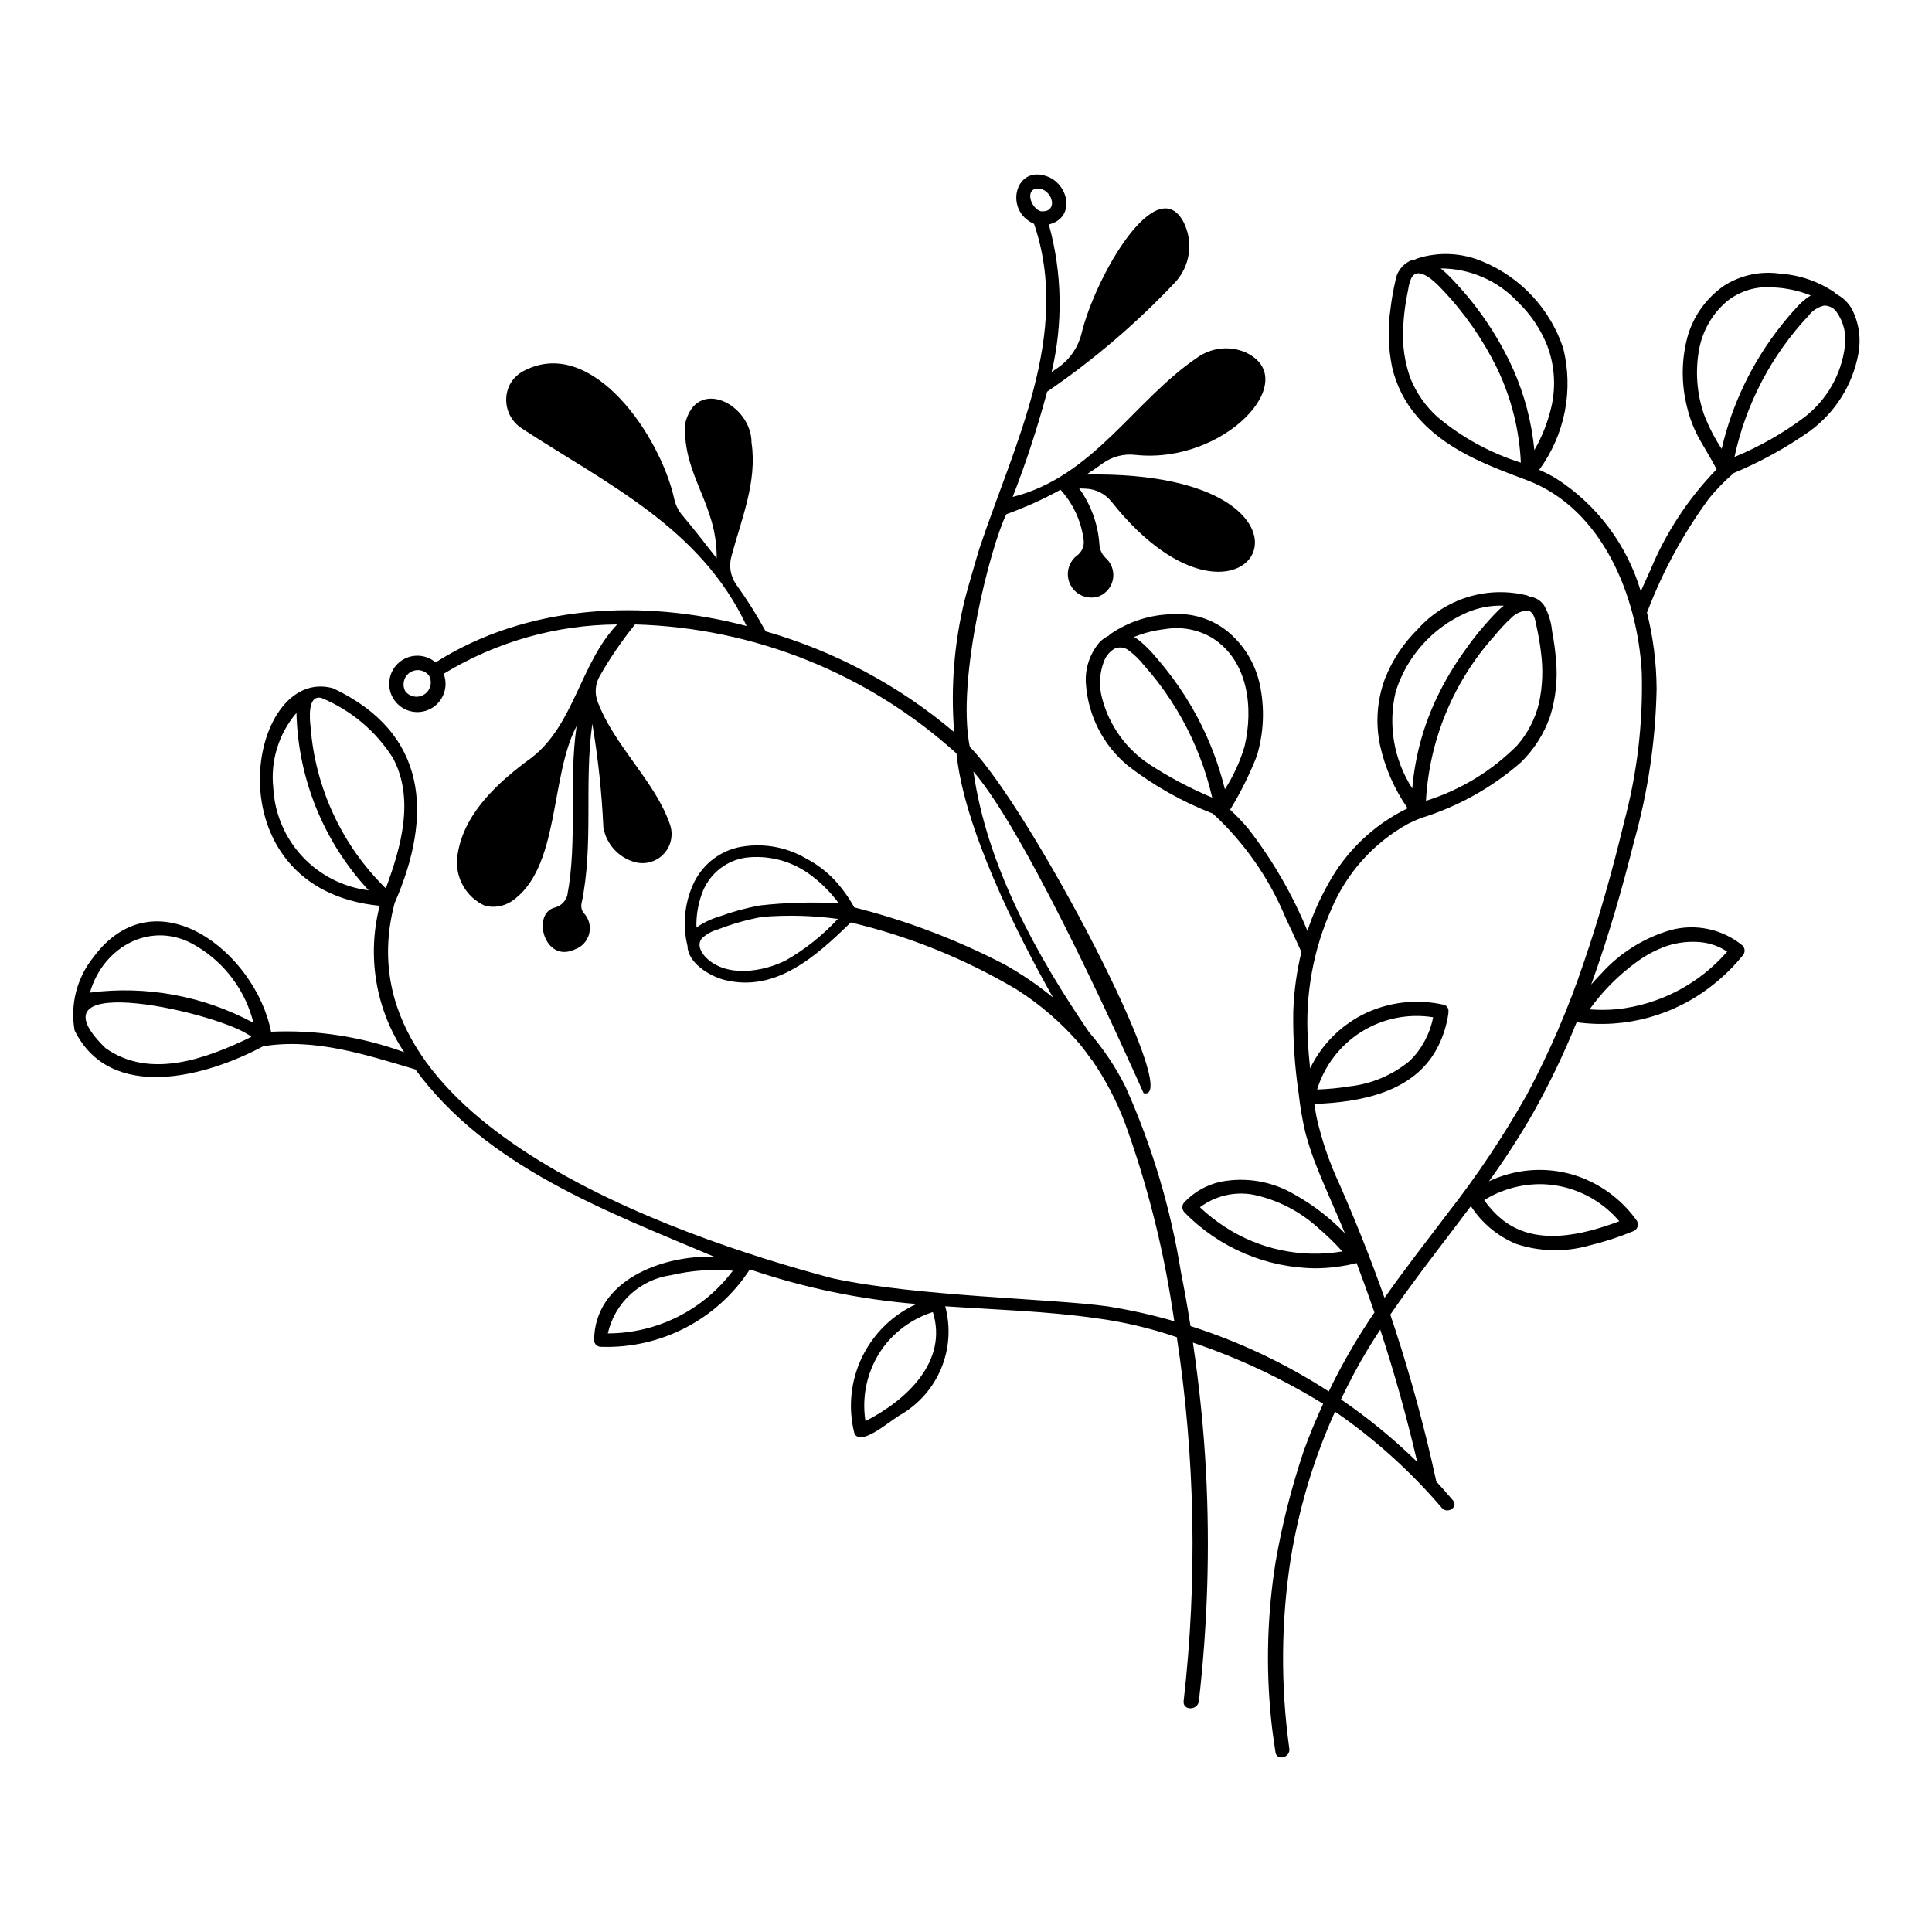
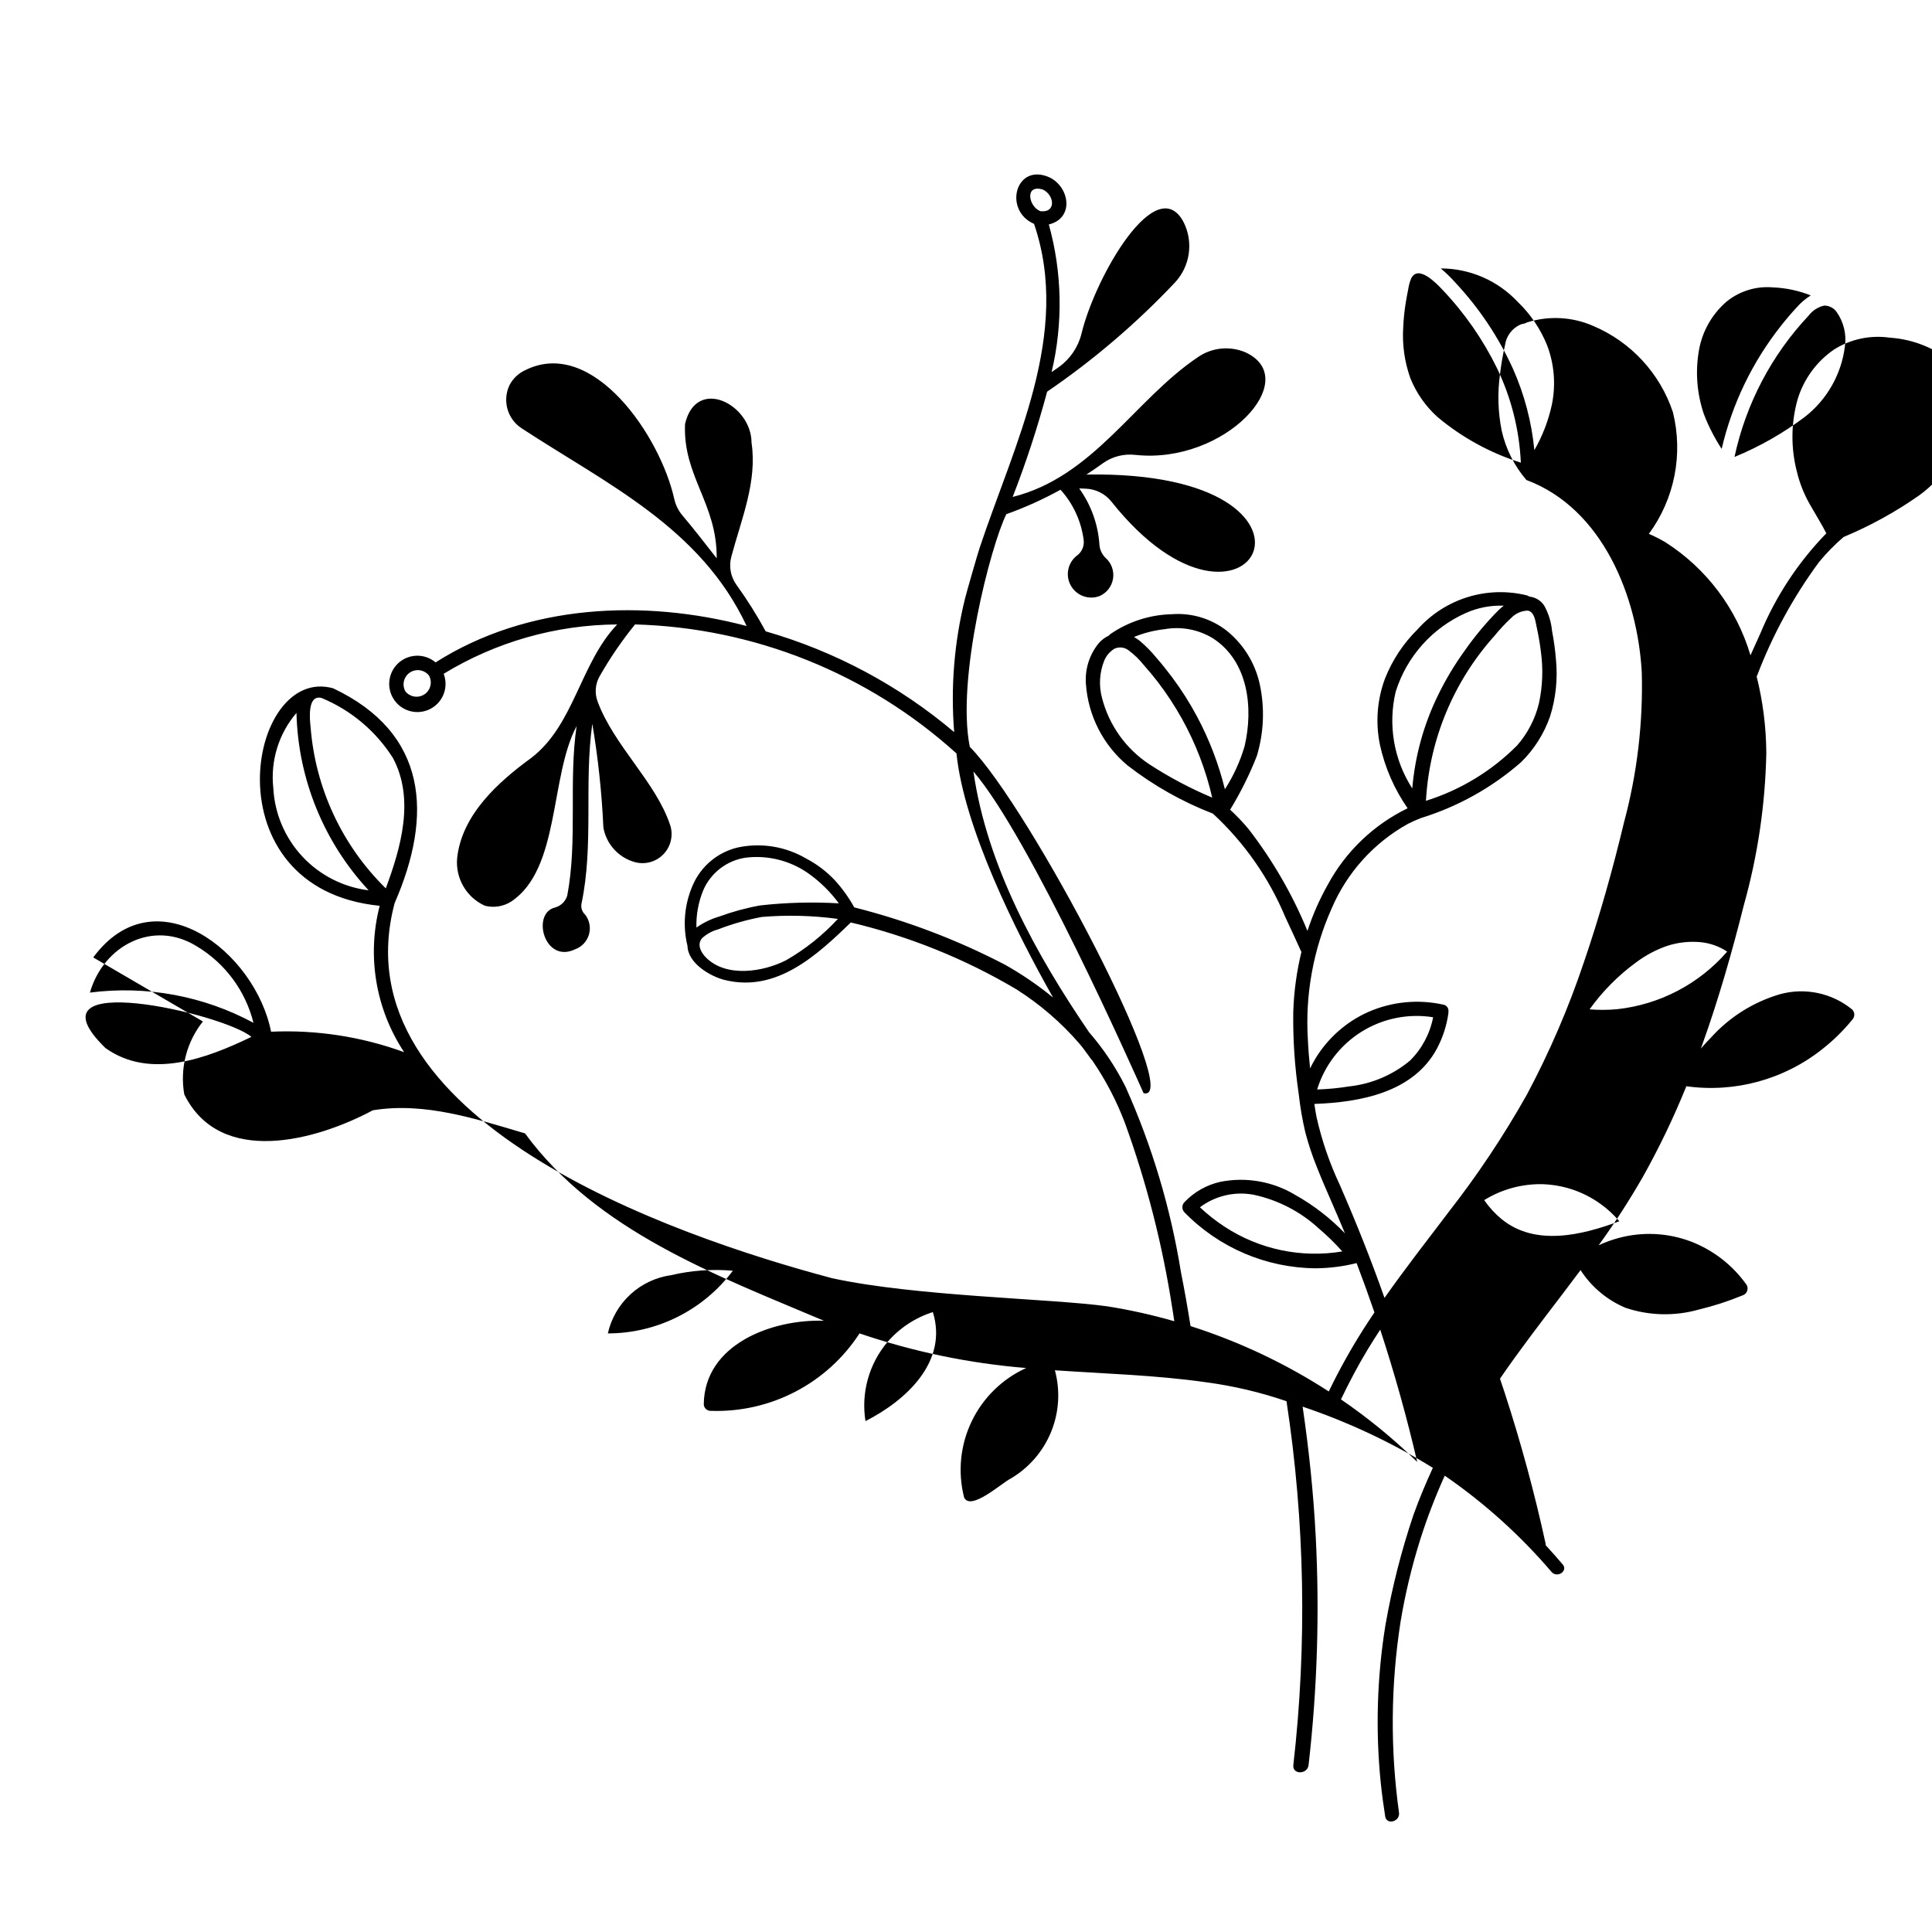
<svg xmlns="http://www.w3.org/2000/svg" fill="#000000" width="800px" height="800px" version="1.1" viewBox="144 144 512 512">
-   <path d="m168.71 397.73c16.402-22.223 42.957-1.477 47.125 19.684h-0.004c12-0.539 23.988 1.305 35.27 5.422-7.559-11.426-9.914-25.523-6.481-38.789-45.477-4.516-35.043-63.996-12.34-57.641 25.148 11.887 26.477 33.637 16.309 56.898-15.27 57.328 73.145 88.055 115.89 99.426 22.273 4.863 58.035 5.375 72.961 7.461 5.996 0.945 11.93 2.269 17.766 3.953-0.195-1.18-0.348-2.367-0.555-3.547v0.004c-2.574-16.727-6.781-33.16-12.555-49.066-2.191-5.777-5.062-11.277-8.547-16.387-0.391-0.445-0.75-0.918-1.078-1.414-0.762-1.031-1.504-2.082-2.336-3.066-4.867-5.652-10.543-10.547-16.848-14.531-13.633-8.062-28.406-14.023-43.816-17.676-9.059 8.801-19.734 18.605-33.379 15.254-3.953-0.973-9.883-4.535-9.898-9.129-0.012-0.035-0.035-0.055-0.047-0.09-1.258-5.32-0.75-10.906 1.445-15.914 2.18-5.035 6.609-8.746 11.949-10 6.207-1.316 12.684-0.258 18.148 2.965 2.832 1.484 5.398 3.434 7.586 5.769 1.977 2.176 3.691 4.574 5.109 7.148 13.855 3.496 27.258 8.59 39.938 15.184 4.496 2.531 8.766 5.445 12.758 8.715-9.973-17.582-23.629-45.191-25.598-64.691-23.41-21.188-53.621-33.316-85.184-34.191-3.512 4.328-6.66 8.938-9.414 13.785-1.133 2.019-1.324 4.43-0.523 6.602 4.332 11.742 15.395 21.305 19.223 32.73l0.004 0.004c0.891 2.688 0.238 5.652-1.707 7.719-1.945 2.062-4.863 2.894-7.606 2.16-4.32-1.184-7.578-4.746-8.367-9.16-0.418-9.219-1.398-18.402-2.934-27.504-2.234 15.82 0.438 32.043-2.875 47.703-0.191 1.062 0.18 2.148 0.98 2.875 1.156 1.492 1.531 3.449 1.004 5.262-0.523 1.812-1.883 3.269-3.656 3.914-8.16 3.906-11.617-9.426-5.426-11.047 1.598-0.398 2.871-1.617 3.336-3.199 2.781-14.77 0.309-30.008 2.473-44.906-7.137 13.453-4.348 37.848-17.32 46.496v0.004c-2.074 1.316-4.602 1.723-6.984 1.113-4.918-2.219-7.871-7.328-7.344-12.695 1.25-11.418 10.836-20.078 19.629-26.477 11.398-8.723 12.945-25.062 22.777-35.375h0.004c-16.234 0.105-32.129 4.625-45.988 13.078 1.348 3.516-0.129 7.481-3.445 9.258-3.316 1.777-7.438 0.809-9.617-2.262-2.176-3.07-1.73-7.277 1.043-9.824 2.773-2.543 7.004-2.625 9.875-0.191 24.312-15.441 55.102-16.844 82.434-9.641-12.223-26.109-37.012-37.594-59.645-52.406-3.738-2.449-5.121-7.269-3.242-11.328l0.059-0.129c0.918-1.75 2.394-3.144 4.195-3.961 17.906-8.871 35.832 17.551 39.484 34.312h0.004c0.379 1.602 1.145 3.086 2.227 4.324 3.086 3.66 6.035 7.484 8.98 11.25 0.129-14.59-8.98-21.711-8.391-35.578 2.93-12.793 17.641-5.231 17.625 4.965 1.543 10.281-2.711 20.266-5.344 30.141-0.699 2.547-0.223 5.269 1.293 7.426 2.863 3.961 5.469 8.102 7.801 12.398 18.348 5.273 35.375 14.375 49.953 26.707-0.965-11.883 0.008-23.844 2.879-35.414 0.328-1.391 3.32-11.777 3.836-13.328 9.148-27.492 24.41-56.789 14.449-85.953-8.324-3.613-4.805-16.574 4.348-12.203 5.18 2.781 6.234 10.75-0.426 12.359h-0.004c3.547 12.773 3.797 26.234 0.734 39.133 0.648-0.441 1.289-0.891 1.922-1.344 3-2.144 5.129-5.289 6.004-8.871 3.746-15.395 19.988-43.309 27.121-29.398 2.582 5.273 1.641 11.594-2.371 15.887-10.219 10.82-21.57 20.516-33.859 28.914-2.531 9.457-5.578 18.766-9.133 27.891 21.391-5.32 32.312-25.742 48.973-36.961v-0.004c3.742-2.648 8.598-3.148 12.801-1.32 15.211 7.133-5.539 29.66-29.176 27.152v0.004c-3.039-0.379-6.109 0.387-8.613 2.148-1.453 1.055-2.934 2.074-4.441 3.047 72.406-1.211 43.371 53.383 6.613 7.16-1.652-2.066-4.125-3.312-6.769-3.414-0.586-0.023-1.172-0.047-1.758-0.07v-0.004c3.125 4.34 4.977 9.461 5.356 14.793 0.062 1.355 0.633 2.637 1.602 3.59 1.574 1.367 2.336 3.449 2.016 5.512s-1.676 3.816-3.59 4.644c-2.856 1.066-6.062-0.094-7.574-2.738-1.512-2.648-0.879-6 1.488-7.914 1.352-0.922 2.082-2.516 1.898-4.137-0.625-4.992-2.766-9.668-6.141-13.398-4.606 2.543-9.406 4.711-14.359 6.481-4.102 8.227-13.324 43.613-9.684 61.656 16.035 16.254 57.02 94.457 46.062 91.789-2.727-6.047-30.062-67.766-45.102-85.25 3.551 24.926 16.691 48.656 30.648 69.094h-0.004c3.824 4.398 7.074 9.266 9.676 14.48 7.012 15.656 11.945 32.156 14.672 49.09 0.949 4.746 1.785 9.52 2.543 14.301 12.926 4.125 25.246 9.953 36.637 17.328 2.762-5.734 5.863-11.297 9.281-16.66 0.922-1.438 1.859-2.863 2.816-4.277l-0.109-0.324c-1.465-4.277-3.004-8.531-4.617-12.758h0.004c-3.543 0.887-7.176 1.348-10.824 1.379-13.113-0.102-25.645-5.441-34.801-14.832-0.727-0.746-0.73-1.93-0.016-2.684 2.574-2.711 5.894-4.594 9.539-5.402 6.797-1.348 13.852-0.121 19.793 3.445 4.883 2.738 9.336 6.18 13.219 10.211-2.398-5.883-5.098-11.633-7.438-17.539-1.219-3.016-2.246-6.109-3.074-9.258-0.789-3.363-1.371-6.769-1.746-10.203-1.062-7.191-1.547-14.457-1.438-21.727 0.172-5.352 0.898-10.672 2.164-15.875-0.039-0.055-0.078-0.113-0.109-0.172-1.367-3.004-2.731-6.016-4.148-8.996-4.348-10.434-10.895-19.801-19.199-27.461-8.109-3.133-15.719-7.426-22.594-12.746-6.484-5.394-10.48-13.203-11.066-21.617-0.301-3.965 0.957-7.891 3.512-10.938 0.723-0.785 1.59-1.422 2.559-1.875 0.125-0.156 0.266-0.297 0.422-0.418 4.797-3.289 10.441-5.113 16.254-5.254 5.238-0.41 10.438 1.152 14.582 4.383 4.406 3.562 7.477 8.516 8.711 14.047 1.387 6.336 1.129 12.926-0.746 19.137-1.938 4.941-4.309 9.707-7.078 14.238 1.719 1.582 3.332 3.273 4.832 5.062 6.406 8.277 11.676 17.375 15.66 27.055 1.391-4.246 3.195-8.348 5.387-12.242 4.754-8.805 12.156-15.891 21.16-20.254-3.527-5.066-6.019-10.777-7.336-16.805-1.219-5.871-0.754-11.969 1.348-17.586 1.938-4.906 4.887-9.352 8.648-13.047 3.559-3.996 8.141-6.945 13.254-8.527 5.109-1.578 10.559-1.73 15.75-0.438 0.207 0.07 0.402 0.172 0.578 0.305 1.621 0.16 3.082 1.051 3.969 2.414 1.145 2.07 1.844 4.352 2.062 6.703 0.5 2.578 0.855 5.188 1.055 7.805 0.461 5-0.074 10.043-1.578 14.836-1.598 4.586-4.234 8.742-7.699 12.141-7.691 6.723-16.707 11.754-26.465 14.773-0.051 0.023-0.102 0.043-0.156 0.062l-0.047 0.02v-0.004c-1.117 0.434-2.215 0.922-3.281 1.465-9.066 5.031-16.191 12.938-20.254 22.477-4.859 10.883-7.016 22.781-6.289 34.68 0.117 2.559 0.328 5.113 0.59 7.66 0.449-0.918 0.938-1.816 1.473-2.688h-0.004c3.301-5.406 8.168-9.684 13.953-12.266 6.258-2.742 13.223-3.422 19.887-1.938 0.863 0.148 1.457 0.941 1.359 1.809 0.012 0.176 0.004 0.348-0.02 0.52-0.461 3.242-1.48 6.383-3.008 9.277-6.258 11.68-20.293 14.262-32.508 14.707 0.172 1.18 0.355 2.352 0.586 3.516v0.004c1.391 6.164 3.445 12.16 6.129 17.879 4.316 9.871 8.301 19.852 11.875 30 5.383-7.66 11.156-15.047 16.809-22.508h-0.004c7.742-9.891 14.727-20.355 20.891-31.301 6.019-11.277 11.086-23.035 15.148-35.156 4.141-12.094 7.602-24.441 10.586-36.867h-0.004c3.516-13.02 5.117-26.48 4.754-39.961-1.109-20.012-10.359-43.391-30.543-50.949l-0.035-0.016c-0.059-0.016-0.113-0.039-0.172-0.062-10.465-3.894-21.504-8.117-28.898-16.902h-0.004c-3.215-3.758-5.461-8.246-6.543-13.074-0.992-4.945-1.137-10.023-0.434-15.02 0.301-2.57 0.742-5.125 1.32-7.652 0.328-2.394 1.871-4.453 4.078-5.441 0.398-0.145 0.809-0.246 1.23-0.301 0.152-0.105 0.316-0.191 0.492-0.254 5.766-1.836 12-1.512 17.547 0.91 10.004 4.227 17.703 12.551 21.137 22.852 2.781 11.164 0.449 22.988-6.363 32.262 1.508 0.648 2.973 1.391 4.387 2.223 10.875 6.953 18.879 17.59 22.539 29.965 0.848-1.91 1.699-3.82 2.578-5.719v0.004c4.106-9.902 10.051-18.938 17.523-26.621-1.312-2.555-2.848-4.981-4.262-7.481-1.621-2.801-2.824-5.816-3.57-8.961-1.609-6.289-1.527-12.891 0.242-19.137 1.641-5.352 5.047-9.988 9.668-13.148 4.375-2.75 9.586-3.856 14.703-3.121 5.152 0.336 10.121 2.031 14.406 4.914 0.18 0.137 0.344 0.297 0.488 0.477 1.766 0.898 3.227 2.301 4.191 4.031 1.859 3.656 2.453 7.824 1.688 11.855-1.523 8.227-6.141 15.555-12.902 20.484-6.269 4.406-13.004 8.117-20.078 11.062-2.371 2.031-4.559 4.266-6.539 6.68-6.793 9.227-12.305 19.336-16.379 30.047-0.035 0.07-0.078 0.141-0.129 0.207 1.664 6.652 2.527 13.48 2.566 20.34-0.277 13.617-2.273 27.145-5.945 40.258-3.152 12.531-6.711 24.984-11.074 37.148-0.105 0.297-0.219 0.594-0.328 0.895 0.883-1.016 1.781-2.012 2.731-2.969l-0.004 0.004c4.906-5.422 11.215-9.379 18.23-11.441 6.664-1.836 13.809-0.324 19.156 4.059 0.727 0.746 0.734 1.934 0.016 2.688-2.328 2.859-4.965 5.453-7.859 7.738-10.172 8.113-23.227 11.695-36.117 9.906-3.336 8.266-7.199 16.309-11.562 24.082-3.574 6.219-7.469 12.246-11.672 18.059 1.695-0.797 3.453-1.438 5.262-1.922 6.324-1.715 13.031-1.395 19.164 0.922 5.957 2.289 11.102 6.289 14.785 11.5 0.293 0.508 0.336 1.121 0.117 1.668-0.219 0.543-0.672 0.957-1.234 1.125-3.738 1.543-7.59 2.789-11.52 3.734-6.371 1.812-13.145 1.66-19.43-0.438-4.898-2.055-9.062-5.543-11.945-10.004-1.711 2.297-3.438 4.586-5.176 6.859-5.5 7.219-11.047 14.422-16.176 21.91 0.418 1.238 0.836 2.477 1.242 3.719 4.293 13.168 7.922 26.543 10.867 40.078 0.012 0.113 0.012 0.23 0.004 0.344 1.543 1.664 3.047 3.363 4.516 5.098 1.48 1.738-1.492 3.699-2.961 1.973h-0.004c-8.281-9.699-17.797-18.273-28.305-25.508-2.481 5.492-4.644 11.117-6.473 16.859-2.266 7.18-4.019 14.516-5.25 21.945-2.594 16.707-2.731 33.707-0.402 50.457 0.379 2.391-3.273 3.438-3.656 1.031-0.465-2.938-0.863-5.887-1.172-8.848-1.418-13.945-1-28.016 1.238-41.848 1.734-9.918 4.219-19.688 7.434-29.227 1.516-4.231 3.266-8.363 5.129-12.445h0.004c-10.855-6.695-22.43-12.133-34.512-16.215 1.672 11.406 2.871 22.883 3.469 34.395v-0.004c1.047 20.215 0.41 40.48-1.895 60.59-0.293 2.551-4.332 2.582-4.035 0 3.664-32.078 3.055-64.504-1.812-96.422-6.945-2.379-14.113-4.066-21.395-5.031-13.246-1.887-26.648-2.25-39.984-3.164v-0.004c1.465 5.406 1.113 11.141-1.004 16.328-2.117 5.184-5.879 9.527-10.703 12.367-2.441 1.215-10.629 8.707-12.352 5.012-1.719-6.742-1.016-13.867 1.992-20.141 3.004-6.269 8.121-11.285 14.453-14.164-15.043-1.223-29.871-4.305-44.156-9.172-8.621 13.27-23.559 21.055-39.375 20.523-0.977 0.051-1.816-0.676-1.902-1.648 0.094-16.027 18.148-22.684 31.832-22.23-28.582-12.098-60.191-23.711-79.203-49.648-13.008-3.848-26.609-8.375-40.336-6.125-15.086 8.078-40.461 15.012-49.969-4.211v-0.004c-1.199-6.852 0.598-13.887 4.941-19.324zm47.723-44.867h-0.004c0.359 6.762 3.09 13.184 7.711 18.137 4.617 4.949 10.832 8.117 17.555 8.945-11.906-12.809-18.711-29.535-19.129-47.02-4.715 5.512-6.934 12.73-6.137 19.938zm31.727-7.941c-4.516-7.156-11.145-12.73-18.965-15.961-3.797-0.934-3.109 5.695-2.883 7.746 1.262 16.18 8.34 31.355 19.926 42.719 4.027-10.859 7.688-23.609 1.922-34.504zm83.059 52.961c5.387 5.234 15.078 3.676 21.082 0.598v0.004c5.113-2.934 9.746-6.633 13.746-10.965-6.68-0.902-13.434-1.078-20.148-0.52-3.961 0.738-7.84 1.844-11.598 3.297-1.605 0.43-3.082 1.25-4.297 2.383-1.402 1.758-0.145 3.883 1.215 5.203zm26.824-22.551h0.004c-4.805-3.312-10.656-4.75-16.449-4.039-4.984 0.742-9.23 4.008-11.23 8.633-1.289 3.137-1.906 6.504-1.809 9.891 1.82-1.289 3.84-2.269 5.981-2.902 3.543-1.297 7.191-2.293 10.906-2.965 6.91-0.777 13.871-0.961 20.809-0.555l0.051 0.004v0.004c-2.297-3.121-5.086-5.848-8.258-8.07zm-100.36-52.309c-1.223-1.543-3.422-1.887-5.059-0.797-1.633 1.094-2.156 3.262-1.199 4.981 1.223 1.539 3.422 1.887 5.059 0.793s2.156-3.262 1.199-4.977zm162.64-128.8c-4.894-1.465-3.723 4.617-0.574 5.754 4.312 0.453 3.617-4.414 0.574-5.754zm73.191 275.35c-4.871-4.488-10.859-7.586-17.336-8.961-4.988-0.926-10.133 0.281-14.184 3.332 2.047 1.93 4.258 3.664 6.613 5.195 9.191 5.996 20.297 8.316 31.121 6.504-1.93-2.164-4.008-4.191-6.215-6.07zm-54.191-153.65c-1.203 0.738-2.144 1.836-2.688 3.144-1.277 3.176-1.477 6.688-0.566 9.988 1.867 7.172 6.32 13.395 12.504 17.48 5.281 3.441 10.859 6.398 16.672 8.84-1.672-7.293-4.363-14.309-7.992-20.852-1.918-3.441-4.078-6.738-6.473-9.863-1.145-1.496-2.359-2.941-3.613-4.348-1.184-1.5-2.559-2.836-4.09-3.977-1.078-0.828-2.523-0.988-3.754-0.414zm34.512 25.809c2.348-10.059 1.02-22.445-8.367-28.551-3.832-2.352-8.391-3.223-12.82-2.441-2.793 0.305-5.531 1.004-8.133 2.07 0.555 0.312 1.086 0.668 1.586 1.066 1.586 1.344 3.047 2.832 4.363 4.445 1.418 1.625 2.769 3.305 4.062 5.031 2.516 3.363 4.773 6.914 6.746 10.621 3.227 6.066 5.691 12.512 7.34 19.184 2.281-3.539 4.043-7.387 5.223-11.426zm72.211-0.176c2.809-3.211 4.797-7.055 5.797-11.203 0.965-4.484 1.137-9.102 0.508-13.641-0.262-2.269-0.676-4.519-1.16-6.75-0.301-1.387-0.574-3.883-2.348-4.148-1.68 0.059-3.266 0.781-4.418 2.004-1.566 1.457-3.027 3.023-4.371 4.684-10.855 12.082-17.262 27.508-18.164 43.723 9.125-2.856 17.414-7.891 24.156-14.668zm-27.781 11.391c0.719-8.523 3.004-16.844 6.742-24.539 2.019-4.172 4.398-8.16 7.109-11.914 2.676-3.836 5.676-7.43 8.965-10.75 0.453-0.438 0.93-0.848 1.43-1.227-3.445-0.137-6.871 0.523-10.023 1.922-8.914 3.957-15.699 11.559-18.617 20.867-2.086 8.789-0.5 18.047 4.394 25.641zm-16.68 78.957c5.934-0.648 11.539-3.035 16.121-6.863 3.125-3.125 5.246-7.113 6.09-11.457-6.57-1.055-13.305 0.301-18.953 3.82-5.652 3.516-9.84 8.961-11.789 15.324 2.859-0.094 5.707-0.367 8.531-0.824zm16.406-214.15c-0.395 0.938-0.664 1.918-0.805 2.926-0.223 1.09-0.426 2.184-0.609 3.281-0.375 2.258-0.617 4.535-0.715 6.82-0.285 4.555 0.355 9.121 1.887 13.422 1.578 3.934 4.035 7.449 7.18 10.289 6.5 5.453 14.016 9.57 22.109 12.117-0.395-8.691-2.547-17.211-6.324-25.047-3.731-7.617-8.602-14.621-14.445-20.766-1.504-1.605-6.398-6.769-8.277-3.043zm37.262 33.5c1.086-5.242 0.656-10.688-1.238-15.699-1.746-4.356-4.406-8.293-7.793-11.543-5.285-5.652-12.676-8.867-20.414-8.875 1.344 1.117 2.602 2.332 3.766 3.641 6.363 6.777 11.566 14.555 15.406 23.023 3.023 6.812 4.926 14.07 5.637 21.488 2.16-3.746 3.723-7.805 4.637-12.035zm66.918 3.332c5.941-4.578 9.809-11.336 10.742-18.777 0.469-3.219-0.32-6.492-2.203-9.145-0.754-1.062-1.98-1.688-3.285-1.68-1.637 0.363-3.09 1.297-4.098 2.633-9.855 10.469-16.656 23.43-19.672 37.484 6.59-2.711 12.812-6.246 18.516-10.516zm-21.914 8.375c2.769-11.918 8.152-23.074 15.754-32.66 1.297-1.648 2.66-3.246 4.086-4.789 1.09-1.254 2.359-2.34 3.769-3.223-3.203-1.273-6.598-1.992-10.039-2.129-4.43-0.383-8.836 0.973-12.285 3.781-3.82 3.293-6.394 7.805-7.285 12.77-1.023 5.703-0.578 11.574 1.293 17.059 1.238 3.223 2.816 6.301 4.707 9.191zm-27.723 148.49c11.305-1.223 21.73-6.672 29.184-15.258-2.094-1.395-4.504-2.258-7.012-2.504-2.965-0.281-5.957 0.039-8.793 0.945-2.996 1.02-5.809 2.512-8.336 4.414-4.746 3.465-8.906 7.668-12.328 12.445 2.426 0.191 4.863 0.176 7.285-0.043zm-30.59 55.633c8.871 7.25 21.227 4.293 31.188 0.562v0.004c-1.496-1.781-3.219-3.359-5.121-4.699-4.606-3.281-10.105-5.074-15.762-5.137-5.273-0.008-10.445 1.457-14.926 4.231 1.301 1.887 2.856 3.582 4.621 5.039zm-22.367 64.344c-2.75-11.824-6.016-23.508-9.801-35.059-1.125 1.723-2.234 3.453-3.297 5.211-2.606 4.297-4.938 8.742-7.109 13.266l-0.004 0.008c7.207 4.926 13.969 10.473 20.211 16.574zm-140.48-31.672c-4.84 5.793-6.934 13.402-5.738 20.855 10.809-5.488 21.941-15.777 17.855-28.895-4.711 1.496-8.906 4.281-12.117 8.039zm-57.262-17.824v0.004c-4.027 0.562-7.793 2.344-10.785 5.102s-5.074 6.363-5.969 10.332c13.039-0.02 25.312-6.176 33.129-16.613-5.484-0.484-11.012-0.086-16.375 1.18zm-125.68-87.148c-11.586-7.195-24.75-0.195-28.324 12.266 14.93-1.934 30.086 0.867 43.34 8.012-2.113-8.488-7.516-15.785-15.016-20.277zm-24.223 26.949c11.848 8.461 26.906 2.742 38.688-2.949-7.133-6.113-60.652-18.484-38.688 2.949z" />
+   <path d="m168.71 397.73c16.402-22.223 42.957-1.477 47.125 19.684h-0.004c12-0.539 23.988 1.305 35.27 5.422-7.559-11.426-9.914-25.523-6.481-38.789-45.477-4.516-35.043-63.996-12.34-57.641 25.148 11.887 26.477 33.637 16.309 56.898-15.27 57.328 73.145 88.055 115.89 99.426 22.273 4.863 58.035 5.375 72.961 7.461 5.996 0.945 11.93 2.269 17.766 3.953-0.195-1.18-0.348-2.367-0.555-3.547v0.004c-2.574-16.727-6.781-33.16-12.555-49.066-2.191-5.777-5.062-11.277-8.547-16.387-0.391-0.445-0.75-0.918-1.078-1.414-0.762-1.031-1.504-2.082-2.336-3.066-4.867-5.652-10.543-10.547-16.848-14.531-13.633-8.062-28.406-14.023-43.816-17.676-9.059 8.801-19.734 18.605-33.379 15.254-3.953-0.973-9.883-4.535-9.898-9.129-0.012-0.035-0.035-0.055-0.047-0.09-1.258-5.32-0.75-10.906 1.445-15.914 2.18-5.035 6.609-8.746 11.949-10 6.207-1.316 12.684-0.258 18.148 2.965 2.832 1.484 5.398 3.434 7.586 5.769 1.977 2.176 3.691 4.574 5.109 7.148 13.855 3.496 27.258 8.59 39.938 15.184 4.496 2.531 8.766 5.445 12.758 8.715-9.973-17.582-23.629-45.191-25.598-64.691-23.41-21.188-53.621-33.316-85.184-34.191-3.512 4.328-6.66 8.938-9.414 13.785-1.133 2.019-1.324 4.43-0.523 6.602 4.332 11.742 15.395 21.305 19.223 32.73l0.004 0.004c0.891 2.688 0.238 5.652-1.707 7.719-1.945 2.062-4.863 2.894-7.606 2.16-4.32-1.184-7.578-4.746-8.367-9.16-0.418-9.219-1.398-18.402-2.934-27.504-2.234 15.82 0.438 32.043-2.875 47.703-0.191 1.062 0.18 2.148 0.98 2.875 1.156 1.492 1.531 3.449 1.004 5.262-0.523 1.812-1.883 3.269-3.656 3.914-8.16 3.906-11.617-9.426-5.426-11.047 1.598-0.398 2.871-1.617 3.336-3.199 2.781-14.77 0.309-30.008 2.473-44.906-7.137 13.453-4.348 37.848-17.32 46.496v0.004c-2.074 1.316-4.602 1.723-6.984 1.113-4.918-2.219-7.871-7.328-7.344-12.695 1.25-11.418 10.836-20.078 19.629-26.477 11.398-8.723 12.945-25.062 22.777-35.375h0.004c-16.234 0.105-32.129 4.625-45.988 13.078 1.348 3.516-0.129 7.481-3.445 9.258-3.316 1.777-7.438 0.809-9.617-2.262-2.176-3.07-1.73-7.277 1.043-9.824 2.773-2.543 7.004-2.625 9.875-0.191 24.312-15.441 55.102-16.844 82.434-9.641-12.223-26.109-37.012-37.594-59.645-52.406-3.738-2.449-5.121-7.269-3.242-11.328l0.059-0.129c0.918-1.75 2.394-3.144 4.195-3.961 17.906-8.871 35.832 17.551 39.484 34.312h0.004c0.379 1.602 1.145 3.086 2.227 4.324 3.086 3.66 6.035 7.484 8.98 11.25 0.129-14.59-8.98-21.711-8.391-35.578 2.93-12.793 17.641-5.231 17.625 4.965 1.543 10.281-2.711 20.266-5.344 30.141-0.699 2.547-0.223 5.269 1.293 7.426 2.863 3.961 5.469 8.102 7.801 12.398 18.348 5.273 35.375 14.375 49.953 26.707-0.965-11.883 0.008-23.844 2.879-35.414 0.328-1.391 3.32-11.777 3.836-13.328 9.148-27.492 24.41-56.789 14.449-85.953-8.324-3.613-4.805-16.574 4.348-12.203 5.18 2.781 6.234 10.75-0.426 12.359h-0.004c3.547 12.773 3.797 26.234 0.734 39.133 0.648-0.441 1.289-0.891 1.922-1.344 3-2.144 5.129-5.289 6.004-8.871 3.746-15.395 19.988-43.309 27.121-29.398 2.582 5.273 1.641 11.594-2.371 15.887-10.219 10.82-21.57 20.516-33.859 28.914-2.531 9.457-5.578 18.766-9.133 27.891 21.391-5.32 32.312-25.742 48.973-36.961v-0.004c3.742-2.648 8.598-3.148 12.801-1.32 15.211 7.133-5.539 29.66-29.176 27.152v0.004c-3.039-0.379-6.109 0.387-8.613 2.148-1.453 1.055-2.934 2.074-4.441 3.047 72.406-1.211 43.371 53.383 6.613 7.16-1.652-2.066-4.125-3.312-6.769-3.414-0.586-0.023-1.172-0.047-1.758-0.07v-0.004c3.125 4.34 4.977 9.461 5.356 14.793 0.062 1.355 0.633 2.637 1.602 3.59 1.574 1.367 2.336 3.449 2.016 5.512s-1.676 3.816-3.59 4.644c-2.856 1.066-6.062-0.094-7.574-2.738-1.512-2.648-0.879-6 1.488-7.914 1.352-0.922 2.082-2.516 1.898-4.137-0.625-4.992-2.766-9.668-6.141-13.398-4.606 2.543-9.406 4.711-14.359 6.481-4.102 8.227-13.324 43.613-9.684 61.656 16.035 16.254 57.02 94.457 46.062 91.789-2.727-6.047-30.062-67.766-45.102-85.25 3.551 24.926 16.691 48.656 30.648 69.094h-0.004c3.824 4.398 7.074 9.266 9.676 14.48 7.012 15.656 11.945 32.156 14.672 49.09 0.949 4.746 1.785 9.52 2.543 14.301 12.926 4.125 25.246 9.953 36.637 17.328 2.762-5.734 5.863-11.297 9.281-16.66 0.922-1.438 1.859-2.863 2.816-4.277l-0.109-0.324c-1.465-4.277-3.004-8.531-4.617-12.758h0.004c-3.543 0.887-7.176 1.348-10.824 1.379-13.113-0.102-25.645-5.441-34.801-14.832-0.727-0.746-0.73-1.93-0.016-2.684 2.574-2.711 5.894-4.594 9.539-5.402 6.797-1.348 13.852-0.121 19.793 3.445 4.883 2.738 9.336 6.18 13.219 10.211-2.398-5.883-5.098-11.633-7.438-17.539-1.219-3.016-2.246-6.109-3.074-9.258-0.789-3.363-1.371-6.769-1.746-10.203-1.062-7.191-1.547-14.457-1.438-21.727 0.172-5.352 0.898-10.672 2.164-15.875-0.039-0.055-0.078-0.113-0.109-0.172-1.367-3.004-2.731-6.016-4.148-8.996-4.348-10.434-10.895-19.801-19.199-27.461-8.109-3.133-15.719-7.426-22.594-12.746-6.484-5.394-10.48-13.203-11.066-21.617-0.301-3.965 0.957-7.891 3.512-10.938 0.723-0.785 1.59-1.422 2.559-1.875 0.125-0.156 0.266-0.297 0.422-0.418 4.797-3.289 10.441-5.113 16.254-5.254 5.238-0.41 10.438 1.152 14.582 4.383 4.406 3.562 7.477 8.516 8.711 14.047 1.387 6.336 1.129 12.926-0.746 19.137-1.938 4.941-4.309 9.707-7.078 14.238 1.719 1.582 3.332 3.273 4.832 5.062 6.406 8.277 11.676 17.375 15.66 27.055 1.391-4.246 3.195-8.348 5.387-12.242 4.754-8.805 12.156-15.891 21.16-20.254-3.527-5.066-6.019-10.777-7.336-16.805-1.219-5.871-0.754-11.969 1.348-17.586 1.938-4.906 4.887-9.352 8.648-13.047 3.559-3.996 8.141-6.945 13.254-8.527 5.109-1.578 10.559-1.73 15.75-0.438 0.207 0.07 0.402 0.172 0.578 0.305 1.621 0.16 3.082 1.051 3.969 2.414 1.145 2.07 1.844 4.352 2.062 6.703 0.5 2.578 0.855 5.188 1.055 7.805 0.461 5-0.074 10.043-1.578 14.836-1.598 4.586-4.234 8.742-7.699 12.141-7.691 6.723-16.707 11.754-26.465 14.773-0.051 0.023-0.102 0.043-0.156 0.062l-0.047 0.02v-0.004c-1.117 0.434-2.215 0.922-3.281 1.465-9.066 5.031-16.191 12.938-20.254 22.477-4.859 10.883-7.016 22.781-6.289 34.68 0.117 2.559 0.328 5.113 0.59 7.66 0.449-0.918 0.938-1.816 1.473-2.688h-0.004c3.301-5.406 8.168-9.684 13.953-12.266 6.258-2.742 13.223-3.422 19.887-1.938 0.863 0.148 1.457 0.941 1.359 1.809 0.012 0.176 0.004 0.348-0.02 0.52-0.461 3.242-1.48 6.383-3.008 9.277-6.258 11.68-20.293 14.262-32.508 14.707 0.172 1.18 0.355 2.352 0.586 3.516v0.004c1.391 6.164 3.445 12.16 6.129 17.879 4.316 9.871 8.301 19.852 11.875 30 5.383-7.66 11.156-15.047 16.809-22.508h-0.004c7.742-9.891 14.727-20.355 20.891-31.301 6.019-11.277 11.086-23.035 15.148-35.156 4.141-12.094 7.602-24.441 10.586-36.867h-0.004c3.516-13.02 5.117-26.48 4.754-39.961-1.109-20.012-10.359-43.391-30.543-50.949l-0.035-0.016h-0.004c-3.215-3.758-5.461-8.246-6.543-13.074-0.992-4.945-1.137-10.023-0.434-15.02 0.301-2.57 0.742-5.125 1.32-7.652 0.328-2.394 1.871-4.453 4.078-5.441 0.398-0.145 0.809-0.246 1.23-0.301 0.152-0.105 0.316-0.191 0.492-0.254 5.766-1.836 12-1.512 17.547 0.91 10.004 4.227 17.703 12.551 21.137 22.852 2.781 11.164 0.449 22.988-6.363 32.262 1.508 0.648 2.973 1.391 4.387 2.223 10.875 6.953 18.879 17.59 22.539 29.965 0.848-1.91 1.699-3.82 2.578-5.719v0.004c4.106-9.902 10.051-18.938 17.523-26.621-1.312-2.555-2.848-4.981-4.262-7.481-1.621-2.801-2.824-5.816-3.57-8.961-1.609-6.289-1.527-12.891 0.242-19.137 1.641-5.352 5.047-9.988 9.668-13.148 4.375-2.75 9.586-3.856 14.703-3.121 5.152 0.336 10.121 2.031 14.406 4.914 0.18 0.137 0.344 0.297 0.488 0.477 1.766 0.898 3.227 2.301 4.191 4.031 1.859 3.656 2.453 7.824 1.688 11.855-1.523 8.227-6.141 15.555-12.902 20.484-6.269 4.406-13.004 8.117-20.078 11.062-2.371 2.031-4.559 4.266-6.539 6.68-6.793 9.227-12.305 19.336-16.379 30.047-0.035 0.07-0.078 0.141-0.129 0.207 1.664 6.652 2.527 13.48 2.566 20.34-0.277 13.617-2.273 27.145-5.945 40.258-3.152 12.531-6.711 24.984-11.074 37.148-0.105 0.297-0.219 0.594-0.328 0.895 0.883-1.016 1.781-2.012 2.731-2.969l-0.004 0.004c4.906-5.422 11.215-9.379 18.23-11.441 6.664-1.836 13.809-0.324 19.156 4.059 0.727 0.746 0.734 1.934 0.016 2.688-2.328 2.859-4.965 5.453-7.859 7.738-10.172 8.113-23.227 11.695-36.117 9.906-3.336 8.266-7.199 16.309-11.562 24.082-3.574 6.219-7.469 12.246-11.672 18.059 1.695-0.797 3.453-1.438 5.262-1.922 6.324-1.715 13.031-1.395 19.164 0.922 5.957 2.289 11.102 6.289 14.785 11.5 0.293 0.508 0.336 1.121 0.117 1.668-0.219 0.543-0.672 0.957-1.234 1.125-3.738 1.543-7.59 2.789-11.52 3.734-6.371 1.812-13.145 1.66-19.43-0.438-4.898-2.055-9.062-5.543-11.945-10.004-1.711 2.297-3.438 4.586-5.176 6.859-5.5 7.219-11.047 14.422-16.176 21.91 0.418 1.238 0.836 2.477 1.242 3.719 4.293 13.168 7.922 26.543 10.867 40.078 0.012 0.113 0.012 0.23 0.004 0.344 1.543 1.664 3.047 3.363 4.516 5.098 1.48 1.738-1.492 3.699-2.961 1.973h-0.004c-8.281-9.699-17.797-18.273-28.305-25.508-2.481 5.492-4.644 11.117-6.473 16.859-2.266 7.18-4.019 14.516-5.25 21.945-2.594 16.707-2.731 33.707-0.402 50.457 0.379 2.391-3.273 3.438-3.656 1.031-0.465-2.938-0.863-5.887-1.172-8.848-1.418-13.945-1-28.016 1.238-41.848 1.734-9.918 4.219-19.688 7.434-29.227 1.516-4.231 3.266-8.363 5.129-12.445h0.004c-10.855-6.695-22.43-12.133-34.512-16.215 1.672 11.406 2.871 22.883 3.469 34.395v-0.004c1.047 20.215 0.41 40.48-1.895 60.59-0.293 2.551-4.332 2.582-4.035 0 3.664-32.078 3.055-64.504-1.812-96.422-6.945-2.379-14.113-4.066-21.395-5.031-13.246-1.887-26.648-2.25-39.984-3.164v-0.004c1.465 5.406 1.113 11.141-1.004 16.328-2.117 5.184-5.879 9.527-10.703 12.367-2.441 1.215-10.629 8.707-12.352 5.012-1.719-6.742-1.016-13.867 1.992-20.141 3.004-6.269 8.121-11.285 14.453-14.164-15.043-1.223-29.871-4.305-44.156-9.172-8.621 13.27-23.559 21.055-39.375 20.523-0.977 0.051-1.816-0.676-1.902-1.648 0.094-16.027 18.148-22.684 31.832-22.23-28.582-12.098-60.191-23.711-79.203-49.648-13.008-3.848-26.609-8.375-40.336-6.125-15.086 8.078-40.461 15.012-49.969-4.211v-0.004c-1.199-6.852 0.598-13.887 4.941-19.324zm47.723-44.867h-0.004c0.359 6.762 3.09 13.184 7.711 18.137 4.617 4.949 10.832 8.117 17.555 8.945-11.906-12.809-18.711-29.535-19.129-47.02-4.715 5.512-6.934 12.73-6.137 19.938zm31.727-7.941c-4.516-7.156-11.145-12.73-18.965-15.961-3.797-0.934-3.109 5.695-2.883 7.746 1.262 16.18 8.34 31.355 19.926 42.719 4.027-10.859 7.688-23.609 1.922-34.504zm83.059 52.961c5.387 5.234 15.078 3.676 21.082 0.598v0.004c5.113-2.934 9.746-6.633 13.746-10.965-6.68-0.902-13.434-1.078-20.148-0.52-3.961 0.738-7.84 1.844-11.598 3.297-1.605 0.43-3.082 1.25-4.297 2.383-1.402 1.758-0.145 3.883 1.215 5.203zm26.824-22.551h0.004c-4.805-3.312-10.656-4.75-16.449-4.039-4.984 0.742-9.23 4.008-11.23 8.633-1.289 3.137-1.906 6.504-1.809 9.891 1.82-1.289 3.84-2.269 5.981-2.902 3.543-1.297 7.191-2.293 10.906-2.965 6.91-0.777 13.871-0.961 20.809-0.555l0.051 0.004v0.004c-2.297-3.121-5.086-5.848-8.258-8.07zm-100.36-52.309c-1.223-1.543-3.422-1.887-5.059-0.797-1.633 1.094-2.156 3.262-1.199 4.981 1.223 1.539 3.422 1.887 5.059 0.793s2.156-3.262 1.199-4.977zm162.64-128.8c-4.894-1.465-3.723 4.617-0.574 5.754 4.312 0.453 3.617-4.414 0.574-5.754zm73.191 275.35c-4.871-4.488-10.859-7.586-17.336-8.961-4.988-0.926-10.133 0.281-14.184 3.332 2.047 1.93 4.258 3.664 6.613 5.195 9.191 5.996 20.297 8.316 31.121 6.504-1.93-2.164-4.008-4.191-6.215-6.07zm-54.191-153.65c-1.203 0.738-2.144 1.836-2.688 3.144-1.277 3.176-1.477 6.688-0.566 9.988 1.867 7.172 6.32 13.395 12.504 17.48 5.281 3.441 10.859 6.398 16.672 8.84-1.672-7.293-4.363-14.309-7.992-20.852-1.918-3.441-4.078-6.738-6.473-9.863-1.145-1.496-2.359-2.941-3.613-4.348-1.184-1.5-2.559-2.836-4.09-3.977-1.078-0.828-2.523-0.988-3.754-0.414zm34.512 25.809c2.348-10.059 1.02-22.445-8.367-28.551-3.832-2.352-8.391-3.223-12.82-2.441-2.793 0.305-5.531 1.004-8.133 2.07 0.555 0.312 1.086 0.668 1.586 1.066 1.586 1.344 3.047 2.832 4.363 4.445 1.418 1.625 2.769 3.305 4.062 5.031 2.516 3.363 4.773 6.914 6.746 10.621 3.227 6.066 5.691 12.512 7.34 19.184 2.281-3.539 4.043-7.387 5.223-11.426zm72.211-0.176c2.809-3.211 4.797-7.055 5.797-11.203 0.965-4.484 1.137-9.102 0.508-13.641-0.262-2.269-0.676-4.519-1.16-6.75-0.301-1.387-0.574-3.883-2.348-4.148-1.68 0.059-3.266 0.781-4.418 2.004-1.566 1.457-3.027 3.023-4.371 4.684-10.855 12.082-17.262 27.508-18.164 43.723 9.125-2.856 17.414-7.891 24.156-14.668zm-27.781 11.391c0.719-8.523 3.004-16.844 6.742-24.539 2.019-4.172 4.398-8.16 7.109-11.914 2.676-3.836 5.676-7.43 8.965-10.75 0.453-0.438 0.93-0.848 1.43-1.227-3.445-0.137-6.871 0.523-10.023 1.922-8.914 3.957-15.699 11.559-18.617 20.867-2.086 8.789-0.5 18.047 4.394 25.641zm-16.68 78.957c5.934-0.648 11.539-3.035 16.121-6.863 3.125-3.125 5.246-7.113 6.09-11.457-6.57-1.055-13.305 0.301-18.953 3.82-5.652 3.516-9.84 8.961-11.789 15.324 2.859-0.094 5.707-0.367 8.531-0.824zm16.406-214.15c-0.395 0.938-0.664 1.918-0.805 2.926-0.223 1.09-0.426 2.184-0.609 3.281-0.375 2.258-0.617 4.535-0.715 6.82-0.285 4.555 0.355 9.121 1.887 13.422 1.578 3.934 4.035 7.449 7.18 10.289 6.5 5.453 14.016 9.57 22.109 12.117-0.395-8.691-2.547-17.211-6.324-25.047-3.731-7.617-8.602-14.621-14.445-20.766-1.504-1.605-6.398-6.769-8.277-3.043zm37.262 33.5c1.086-5.242 0.656-10.688-1.238-15.699-1.746-4.356-4.406-8.293-7.793-11.543-5.285-5.652-12.676-8.867-20.414-8.875 1.344 1.117 2.602 2.332 3.766 3.641 6.363 6.777 11.566 14.555 15.406 23.023 3.023 6.812 4.926 14.07 5.637 21.488 2.16-3.746 3.723-7.805 4.637-12.035zm66.918 3.332c5.941-4.578 9.809-11.336 10.742-18.777 0.469-3.219-0.32-6.492-2.203-9.145-0.754-1.062-1.98-1.688-3.285-1.68-1.637 0.363-3.09 1.297-4.098 2.633-9.855 10.469-16.656 23.43-19.672 37.484 6.59-2.711 12.812-6.246 18.516-10.516zm-21.914 8.375c2.769-11.918 8.152-23.074 15.754-32.66 1.297-1.648 2.66-3.246 4.086-4.789 1.09-1.254 2.359-2.34 3.769-3.223-3.203-1.273-6.598-1.992-10.039-2.129-4.43-0.383-8.836 0.973-12.285 3.781-3.82 3.293-6.394 7.805-7.285 12.77-1.023 5.703-0.578 11.574 1.293 17.059 1.238 3.223 2.816 6.301 4.707 9.191zm-27.723 148.49c11.305-1.223 21.73-6.672 29.184-15.258-2.094-1.395-4.504-2.258-7.012-2.504-2.965-0.281-5.957 0.039-8.793 0.945-2.996 1.02-5.809 2.512-8.336 4.414-4.746 3.465-8.906 7.668-12.328 12.445 2.426 0.191 4.863 0.176 7.285-0.043zm-30.59 55.633c8.871 7.25 21.227 4.293 31.188 0.562v0.004c-1.496-1.781-3.219-3.359-5.121-4.699-4.606-3.281-10.105-5.074-15.762-5.137-5.273-0.008-10.445 1.457-14.926 4.231 1.301 1.887 2.856 3.582 4.621 5.039zm-22.367 64.344c-2.75-11.824-6.016-23.508-9.801-35.059-1.125 1.723-2.234 3.453-3.297 5.211-2.606 4.297-4.938 8.742-7.109 13.266l-0.004 0.008c7.207 4.926 13.969 10.473 20.211 16.574zm-140.48-31.672c-4.84 5.793-6.934 13.402-5.738 20.855 10.809-5.488 21.941-15.777 17.855-28.895-4.711 1.496-8.906 4.281-12.117 8.039zm-57.262-17.824v0.004c-4.027 0.562-7.793 2.344-10.785 5.102s-5.074 6.363-5.969 10.332c13.039-0.02 25.312-6.176 33.129-16.613-5.484-0.484-11.012-0.086-16.375 1.18zm-125.68-87.148c-11.586-7.195-24.75-0.195-28.324 12.266 14.93-1.934 30.086 0.867 43.34 8.012-2.113-8.488-7.516-15.785-15.016-20.277zm-24.223 26.949c11.848 8.461 26.906 2.742 38.688-2.949-7.133-6.113-60.652-18.484-38.688 2.949z" />
</svg>